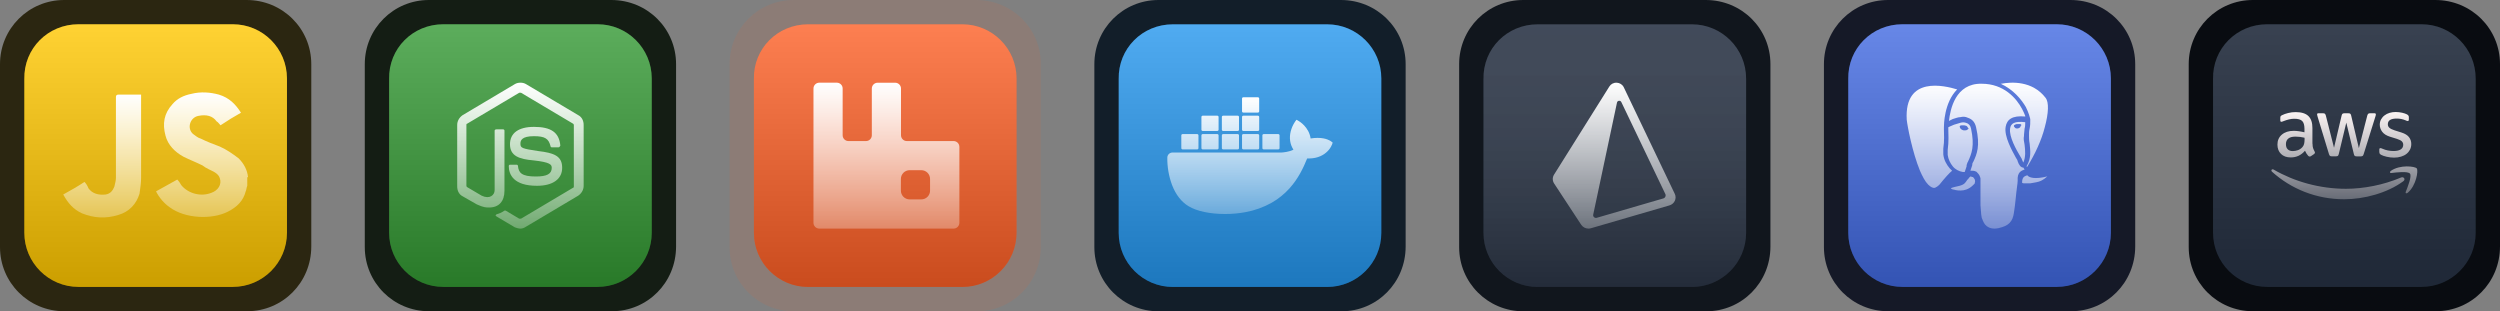
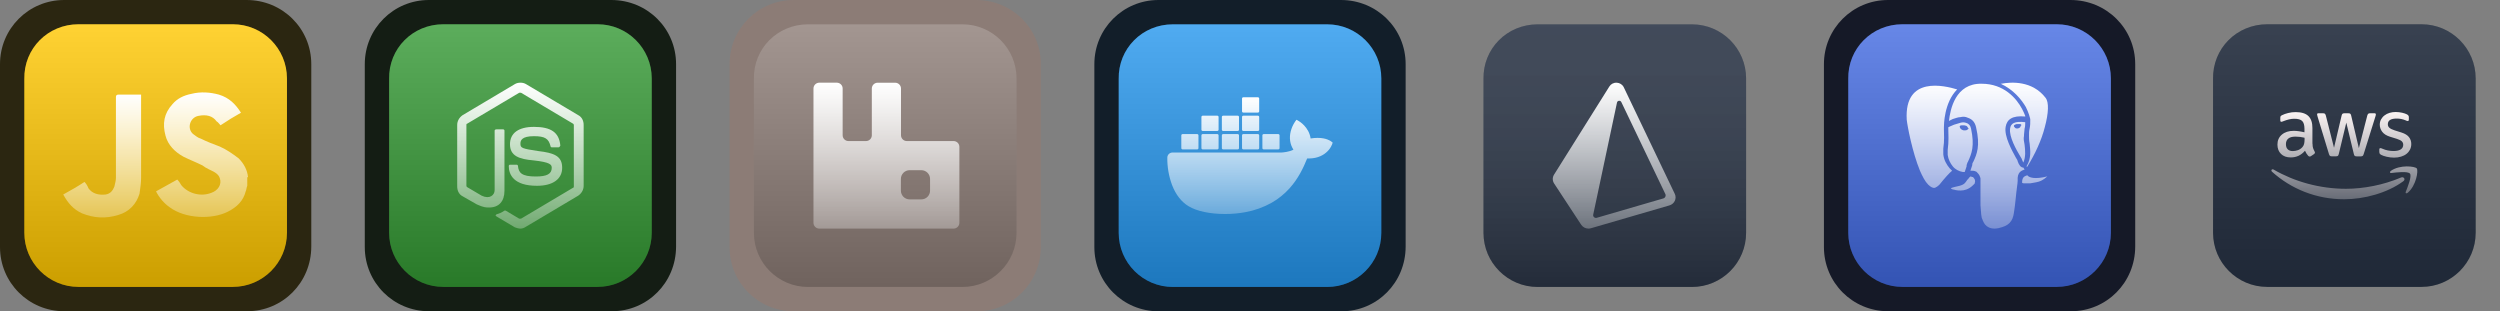
<svg xmlns="http://www.w3.org/2000/svg" width="385.5" height="48" viewBox="0 0 2056 256" fill="none" version="1.1">
  <rect x="0" y="0" width="2056" height="256" fill="#808080" stroke="none" />
  <g transform="translate(0, 0)">
    <svg width="256" height="256" viewBox="0 0 64 64" fill="none">
      <path d="M13.184 0H50.688C58.112 0 64 5.887 64 13.181V50.678C64 58.1 58.112 63.987 50.816 63.987H13.184C5.888 63.987 0 58.1 0 50.806V13.181C0 5.887 5.888 0 13.184 0Z" fill="#2B2611" />
      <path d="M16.135 4.987H47.868C54.01 4.987 59 9.978 59 16.12V47.855C59 53.997 54.01 58.987 47.868 58.987H16.135C9.993 58.987 5.002 53.997 5.002 47.855V16.248C4.874 9.978 9.865 4.987 16.135 4.987Z" fill="#FFC700" />
      <path d="M16.135 4.987H47.868C54.01 4.987 59 9.978 59 16.12V47.855C59 53.997 54.01 58.987 47.868 58.987H16.135C9.993 58.987 5.002 53.997 5.002 47.855V16.248C4.874 9.978 9.865 4.987 16.135 4.987Z" fill="url(#paint0_linear_1_1493)" />
      <path d="M50.838 36.595V38.212C50.677 38.535 50.677 39.021 50.515 39.344C50.03 41.284 48.736 42.578 46.796 43.548C43.562 45.165 38.064 45.004 34.83 42.578C33.698 41.77 32.728 40.638 32.081 39.344C33.536 38.535 34.992 37.727 36.447 36.918C36.77 37.242 37.094 37.727 37.255 38.05C38.711 39.829 41.298 40.476 43.4 39.667C44.855 39.182 45.664 37.889 45.179 36.595C45.017 36.11 44.694 35.786 44.209 35.463C43.4 34.978 42.43 34.655 41.621 34.008C40.328 33.361 39.034 32.876 37.74 32.229C35.962 31.259 34.506 29.803 34.021 27.863C33.374 25.438 33.698 23.335 35.477 21.395C36.447 20.263 37.74 19.616 39.357 19.293C41.298 18.808 43.238 18.97 45.017 19.455C47.119 20.101 48.413 21.395 49.545 23.174C48.089 23.982 46.796 24.791 45.34 25.761C45.017 25.438 44.855 25.114 44.532 24.953C43.723 23.821 42.43 23.497 40.813 23.821C39.034 24.144 38.387 26.408 39.681 27.54C40.166 27.863 40.651 28.348 41.298 28.51C42.592 29.157 43.885 29.642 45.179 30.127C46.634 30.774 47.766 31.582 49.06 32.553C50.191 33.684 50.838 34.978 51 36.433C50.677 36.433 50.838 36.595 50.838 36.595Z" fill="url(#paint1_linear_1_1493)" />
      <path d="M29.009 19.293V36.595C29.009 37.565 28.847 38.697 28.685 39.829C28.038 41.931 26.583 43.548 24.319 44.195C21.732 45.004 19.306 44.842 16.881 43.872C15.102 43.063 13.97 41.77 13 39.991C14.455 39.182 15.911 38.374 17.366 37.404C17.689 37.727 18.013 38.212 18.174 38.697C18.983 39.829 20.277 40.153 21.732 39.991C22.702 39.829 23.187 39.182 23.511 38.374C23.672 37.727 23.834 37.08 23.834 36.595V19.94C23.834 19.616 23.996 19.455 24.319 19.455H29.009V19.293Z" fill="url(#paint2_linear_1_1493)" />
      <defs>
        <linearGradient id="paint0_linear_1_1493" x1="32.001" y1="4.987" x2="32.001" y2="59.166" gradientUnits="userSpaceOnUse">
          <stop stop-color="white" stop-opacity="0.2" />
          <stop offset="0.99" stop-opacity="0.2" />
        </linearGradient>
        <linearGradient id="paint1_linear_1_1493" x1="41.54" y1="19.067" x2="41.54" y2="44.664" gradientUnits="userSpaceOnUse">
          <stop stop-color="white" />
          <stop offset="1" stop-color="white" stop-opacity="0.3" />
        </linearGradient>
        <linearGradient id="paint2_linear_1_1493" x1="21.004" y1="19.358" x2="21.004" y2="44.68" gradientUnits="userSpaceOnUse">
          <stop stop-color="white" />
          <stop offset="1" stop-color="white" stop-opacity="0.3" />
        </linearGradient>
      </defs>
    </svg>
  </g>
  <g transform="translate(300, 0)">
    <svg width="256" height="256" viewBox="0 0 64 64" fill="none">
      <path d="M13.184 0H50.688C58.112 0 64 5.887 64 13.181V50.678C64 58.1 58.112 63.987 50.816 63.987H13.184C5.888 63.987 0 58.1 0 50.806V13.181C0 5.887 5.888 0 13.184 0Z" fill="#141D14" />
      <path d="M16.135 4.987H47.868C54.01 4.987 59 9.978 59 16.12V47.855C59 53.997 54.01 58.987 47.868 58.987H16.135C9.993 58.987 5.002 53.997 5.002 47.855V16.248C4.874 9.978 9.865 4.987 16.135 4.987Z" fill="#339933" />
      <path d="M16.135 4.987H47.868C54.01 4.987 59 9.978 59 16.12V47.855C59 53.997 54.01 58.987 47.868 58.987H16.135C9.993 58.987 5.002 53.997 5.002 47.855V16.248C4.874 9.978 9.865 4.987 16.135 4.987Z" fill="url(#paint0_linear_1_1517)" />
      <path d="M32 47C31.621 47 31.243 46.873 30.864 46.745L27.204 44.577C26.699 44.322 26.951 44.194 27.078 44.067C27.835 43.812 27.961 43.812 28.718 43.302H28.971L31.748 44.96H32.126L42.854 38.583C42.981 38.583 42.981 38.456 42.981 38.328V25.703C42.981 25.576 42.854 25.448 42.854 25.448L32.126 19.072H31.748L21.019 25.448C20.893 25.448 20.893 25.576 20.893 25.703V38.201C20.893 38.328 21.019 38.456 21.019 38.456L24.049 40.241C25.689 41.006 26.699 40.114 26.699 39.093V26.851C26.699 26.724 26.825 26.596 27.078 26.596H28.466C28.592 26.596 28.718 26.724 28.718 26.851V39.221C28.718 41.389 27.582 42.664 25.563 42.664C24.932 42.664 24.427 42.664 23.039 42.027L20.136 40.369C19.379 39.986 19 39.221 19 38.328V25.703C19 24.938 19.379 24.173 20.136 23.663L30.864 17.287C31.495 16.904 32.505 16.904 33.136 17.287L43.864 23.663C44.621 24.046 45 24.811 45 25.703V38.201C45 38.966 44.621 39.731 43.864 40.241L33.136 46.617C32.757 46.873 32.379 47 32 47ZM40.583 34.503C40.583 32.08 38.942 31.442 35.66 31.059C32.252 30.549 32 30.422 32 29.529C32 28.892 32.252 27.999 34.777 27.999C37.048 27.999 37.806 28.509 38.184 30.039C38.184 30.167 38.311 30.294 38.437 30.294H39.825C39.909 30.294 39.993 30.252 40.078 30.167C40.078 30.039 40.204 30.039 40.204 29.912C39.952 27.234 38.311 26.086 34.777 26.086C31.621 26.086 29.854 27.361 29.854 29.657C29.854 32.08 31.748 32.717 34.651 32.972C38.184 33.355 38.437 33.865 38.437 34.503C38.437 35.778 37.427 36.288 35.155 36.288C32.252 36.288 31.621 35.523 31.495 34.12C31.495 33.993 31.369 33.865 31.243 33.865H29.854C29.728 33.865 29.602 33.993 29.602 34.12C29.602 35.905 30.612 38.201 35.408 38.201C38.689 38.201 40.583 36.798 40.583 34.503Z" fill="url(#paint1_linear_1_1517)" />
      <defs>
        <linearGradient id="paint0_linear_1_1517" x1="32.001" y1="4.987" x2="32.001" y2="59.166" gradientUnits="userSpaceOnUse">
          <stop stop-color="white" stop-opacity="0.2" />
          <stop offset="0.99" stop-opacity="0.2" />
        </linearGradient>
        <linearGradient id="paint1_linear_1_1517" x1="32" y1="17.185" x2="32" y2="46.885" gradientUnits="userSpaceOnUse">
          <stop stop-color="white" />
          <stop offset="1" stop-color="white" stop-opacity="0.3" />
        </linearGradient>
      </defs>
    </svg>
  </g>
  <g transform="translate(600, 0)">
    <svg width="256" height="256" viewBox="0 0 256 256" fill="none">
      <path opacity="0.1" d="M52.736 0H202.752C232.448 0 256 23.552 256 52.736V202.752C256 232.448 232.448 256 203.264 256H52.736C23.552 256 0 232.448 0 203.264V52.736C0 23.552 23.552 0 52.736 0Z" fill="#FD5F26" />
-       <path d="M64.538 20H191.471C216.039 20 236 39.962 236 64.531V191.469C236 216.038 216.039 236 191.471 236H64.538C39.971 236 20.01 216.038 20.01 191.469V65.043C19.498 39.962 39.459 20 64.538 20Z" fill="#FD5F26" />
      <path d="M64.538 20H191.471C216.039 20 236 39.962 236 64.531V191.469C236 216.038 216.039 236 191.471 236H64.538C39.971 236 20.01 216.038 20.01 191.469V65.043C19.498 39.962 39.459 20 64.538 20Z" fill="url(#paint0_linear_164_241)" />
      <path d="M184.187 116.005H145.793C145.16 116.009 144.533 115.887 143.947 115.647C143.362 115.407 142.83 115.053 142.382 114.605C141.935 114.158 141.581 113.626 141.34 113.04C141.1 112.455 140.978 111.828 140.982 111.195V72.81C140.982 72.18 140.857 71.556 140.615 70.974C140.373 70.392 140.018 69.864 139.571 69.419C139.124 68.975 138.593 68.624 138.01 68.385C137.426 68.147 136.801 68.026 136.171 68.03H121.798C121.167 68.026 120.542 68.147 119.959 68.385C119.375 68.624 118.845 68.975 118.397 69.419C117.95 69.864 117.595 70.392 117.353 70.974C117.111 71.556 116.986 72.18 116.986 72.81V111.2C116.99 111.833 116.869 112.46 116.628 113.045C116.388 113.631 116.034 114.163 115.586 114.61C115.139 115.058 114.607 115.412 114.021 115.652C113.436 115.892 112.808 116.014 112.175 116.01H97.802C97.169 116.013 96.543 115.891 95.958 115.651C95.373 115.41 94.841 115.056 94.394 114.608C93.947 114.161 93.594 113.629 93.353 113.044C93.113 112.459 92.992 111.832 92.996 111.2V72.81C93 72.177 92.878 71.55 92.638 70.965C92.397 70.379 92.043 69.847 91.596 69.4C91.148 68.953 90.616 68.598 90.031 68.358C89.445 68.118 88.818 67.996 88.185 68H73.781C73.151 68 72.527 68.125 71.945 68.367C71.363 68.609 70.834 68.964 70.39 69.411C69.945 69.858 69.594 70.388 69.355 70.972C69.117 71.555 68.996 72.18 69 72.81V183.19C68.996 183.823 69.118 184.45 69.358 185.035C69.599 185.621 69.953 186.153 70.4 186.6C70.848 187.047 71.38 187.402 71.965 187.642C72.551 187.882 73.178 188.004 73.811 188H184.187C184.82 188.004 185.448 187.882 186.033 187.642C186.619 187.402 187.151 187.047 187.598 186.6C188.046 186.153 188.4 185.621 188.64 185.035C188.881 184.45 189.002 183.823 188.998 183.19V120.9C189.015 120.26 188.902 119.623 188.667 119.027C188.432 118.431 188.08 117.888 187.631 117.431C187.182 116.974 186.646 116.612 186.054 116.366C185.463 116.12 184.828 116.001 184.187 116.005ZM164.883 156.765C164.887 157.711 164.704 158.649 164.344 159.524C163.985 160.399 163.456 161.195 162.788 161.865C162.121 162.535 161.327 163.067 160.453 163.43C159.579 163.793 158.642 163.98 157.696 163.98H148.074C147.128 163.979 146.191 163.792 145.318 163.429C144.445 163.065 143.652 162.533 142.985 161.863C142.317 161.193 141.789 160.397 141.43 159.523C141.071 158.648 140.888 157.711 140.892 156.765V147.18C140.888 146.234 141.071 145.297 141.43 144.422C141.789 143.547 142.317 142.752 142.985 142.082C143.652 141.411 144.445 140.879 145.318 140.516C146.191 140.153 147.128 139.966 148.074 139.965H157.696C158.642 139.965 159.579 140.152 160.453 140.515C161.327 140.878 162.121 141.41 162.788 142.08C163.456 142.75 163.985 143.546 164.344 144.421C164.704 145.296 164.887 146.234 164.883 147.18V156.765Z" fill="url(#paint1_linear_164_241)" />
      <defs>
        <linearGradient id="paint0_linear_164_241" x1="128.005" y1="20" x2="128.005" y2="236.717" gradientUnits="userSpaceOnUse">
          <stop stop-color="white" stop-opacity="0.2" />
          <stop offset="0.99" stop-opacity="0.2" />
        </linearGradient>
        <linearGradient id="paint1_linear_164_241" x1="129" y1="68" x2="129" y2="188" gradientUnits="userSpaceOnUse">
          <stop stop-color="white" />
          <stop offset="1" stop-color="white" stop-opacity="0.3" />
        </linearGradient>
      </defs>
    </svg>
  </g>
  <g transform="translate(900, 0)">
    <svg width="256" height="256" viewBox="0 0 256 256" fill="none">
      <path d="M52.736 0H202.752C232.448 0 256 23.552 256 52.736V202.752C256 232.448 232.448 256 203.264 256H52.736C23.552 256 0 232.448 0 203.264V52.736C0 23.552 23.552 0 52.736 0Z" fill="#121E29" />
      <path d="M64.538 20H191.471C216.039 20 236 39.962 236 64.531V191.469C236 216.038 216.039 236 191.471 236H64.538C39.971 236 20.01 216.038 20.01 191.469V65.043C19.498 39.962 39.459 20 64.538 20Z" fill="#2496ED" />
      <path d="M64.538 20H191.471C216.039 20 236 39.962 236 64.531V191.469C236 216.038 216.039 236 191.471 236H64.538C39.971 236 20.01 216.038 20.01 191.469V65.043C19.498 39.962 39.459 20 64.538 20Z" fill="url(#paint0_linear_53_316)" />
      <path d="M139.237 122.86H151.245C151.523 122.86 151.79 122.752 151.988 122.559C152.185 122.365 152.297 122.103 152.299 121.829V111.311C152.299 111.036 152.188 110.772 151.99 110.577C151.792 110.383 151.524 110.274 151.245 110.274H139.237C138.959 110.274 138.692 110.382 138.496 110.576C138.299 110.769 138.189 111.031 138.189 111.305V121.829C138.189 122.398 138.659 122.86 139.237 122.86ZM122.498 92.592H134.5C134.779 92.592 135.047 92.483 135.245 92.288C135.443 92.094 135.554 91.83 135.554 91.555V81.031C135.552 80.757 135.441 80.495 135.243 80.302C135.046 80.109 134.778 80 134.5 80H122.498C122.22 80 121.953 80.109 121.756 80.302C121.56 80.495 121.449 80.758 121.449 81.031V91.555C121.449 92.124 121.914 92.592 122.498 92.592ZM122.498 107.726H134.5C134.779 107.725 135.046 107.615 135.243 107.421C135.441 107.227 135.552 106.964 135.554 106.689V96.171C135.552 95.897 135.441 95.635 135.243 95.441C135.046 95.248 134.778 95.14 134.5 95.14H122.498C122.22 95.14 121.953 95.248 121.756 95.442C121.56 95.635 121.449 95.897 121.449 96.171V106.689C121.449 107.258 121.914 107.721 122.498 107.726ZM105.894 107.726H117.908C118.185 107.723 118.45 107.613 118.646 107.419C118.841 107.225 118.95 106.963 118.95 106.689V96.171C118.95 95.897 118.84 95.635 118.643 95.442C118.447 95.248 118.18 95.14 117.902 95.14H105.9C105.622 95.14 105.355 95.248 105.159 95.442C104.962 95.635 104.852 95.897 104.852 96.171V106.689C104.852 107.258 105.322 107.721 105.9 107.726M89.104 107.726H101.112C101.39 107.725 101.657 107.615 101.853 107.421C102.05 107.226 102.16 106.963 102.16 106.689V96.171C102.16 95.897 102.05 95.635 101.853 95.442C101.656 95.248 101.39 95.14 101.112 95.14H89.104C88.826 95.14 88.558 95.248 88.361 95.441C88.163 95.635 88.052 95.897 88.05 96.171V106.689C88.05 107.258 88.526 107.721 89.104 107.726ZM122.498 122.86H134.5C134.778 122.86 135.046 122.752 135.243 122.559C135.441 122.365 135.552 122.103 135.554 121.829V111.311C135.554 111.036 135.443 110.772 135.245 110.577C135.047 110.383 134.779 110.274 134.5 110.274H122.498C122.22 110.274 121.953 110.382 121.756 110.576C121.56 110.769 121.449 111.031 121.449 111.305V121.829C121.449 122.398 121.914 122.86 122.498 122.86ZM105.894 122.86H117.908C118.185 122.859 118.45 122.75 118.645 122.556C118.841 122.363 118.95 122.102 118.95 121.829V111.311C118.951 111.175 118.925 111.041 118.873 110.915C118.821 110.79 118.744 110.676 118.647 110.58C118.551 110.483 118.435 110.407 118.308 110.354C118.182 110.302 118.045 110.274 117.908 110.274H105.894C105.617 110.275 105.352 110.384 105.157 110.578C104.961 110.771 104.852 111.032 104.852 111.305V121.829C104.852 122.398 105.322 122.86 105.9 122.86M89.104 122.86H101.112C101.39 122.86 101.656 122.752 101.853 122.558C102.05 122.365 102.16 122.103 102.16 121.829V111.311C102.161 111.175 102.134 111.041 102.082 110.915C102.03 110.79 101.954 110.676 101.857 110.58C101.76 110.483 101.645 110.407 101.518 110.354C101.391 110.302 101.255 110.274 101.117 110.274H89.104C88.825 110.274 88.556 110.383 88.359 110.577C88.161 110.772 88.05 111.036 88.05 111.311V121.829C88.05 122.398 88.526 122.86 89.104 122.86ZM72.557 122.86H84.571C84.848 122.859 85.113 122.75 85.308 122.556C85.504 122.363 85.613 122.102 85.613 121.829V111.311C85.614 111.175 85.588 111.041 85.536 110.915C85.484 110.79 85.407 110.676 85.31 110.58C85.214 110.483 85.098 110.407 84.972 110.354C84.845 110.302 84.708 110.274 84.571 110.274H72.557C72.28 110.275 72.015 110.384 71.82 110.578C71.624 110.771 71.515 111.032 71.515 111.305V121.829C71.515 122.398 71.974 122.86 72.557 122.86ZM194.657 116.238C194.289 115.954 190.849 113.395 183.584 113.395C181.669 113.401 179.754 113.563 177.861 113.88C176.456 104.404 168.494 99.777 168.137 99.577L166.188 98.468L164.907 100.29C163.298 102.732 162.13 105.43 161.439 108.261C160.136 113.668 160.929 118.752 163.723 123.094C160.351 124.945 154.939 125.397 153.84 125.436H64.256C63.131 125.437 62.053 125.877 61.256 126.658C60.46 127.439 60.01 128.499 60.006 129.605C59.901 137.325 61.23 144.998 63.927 152.248C67.015 160.208 71.605 166.072 77.584 169.662C84.27 173.692 95.15 176 107.475 176C113.046 176.016 118.599 175.52 124.079 174.517C131.688 173.142 139.01 170.525 145.742 166.774C151.296 163.614 156.282 159.595 160.532 154.868C167.627 146.963 171.854 138.162 174.999 130.341H176.252C184.026 130.341 188.803 127.281 191.438 124.717C193.189 123.083 194.555 121.093 195.445 118.886L196 117.281L194.657 116.238Z" fill="url(#paint1_linear_53_316)" />
      <defs>
        <linearGradient id="paint0_linear_53_316" x1="128.005" y1="20" x2="128.005" y2="236.717" gradientUnits="userSpaceOnUse">
          <stop stop-color="white" stop-opacity="0.2" />
          <stop offset="0.99" stop-opacity="0.2" />
        </linearGradient>
        <linearGradient id="paint1_linear_53_316" x1="128" y1="80" x2="128" y2="176" gradientUnits="userSpaceOnUse">
          <stop stop-color="white" />
          <stop offset="1" stop-color="white" stop-opacity="0.3" />
        </linearGradient>
      </defs>
    </svg>
  </g>
  <g transform="translate(1200, 0)">
    <svg width="256" height="256" viewBox="0 0 256 256" fill="none">
-       <path d="M52.736 0H202.752C232.448 0 256 23.552 256 52.736V202.752C256 232.448 232.448 256 203.264 256H52.736C23.552 256 0 232.448 0 203.264V52.736C0 23.552 23.552 0 52.736 0Z" fill="#11161D" />
      <path d="M64.538 20H191.471C216.039 20 236 39.962 236 64.531V191.469C236 216.038 216.039 236 191.471 236H64.538C39.971 236 20.01 216.038 20.01 191.469V65.043C19.498 39.962 39.459 20 64.538 20Z" fill="#2D3748" />
      <path d="M64.538 20H191.471C216.039 20 236 39.962 236 64.531V191.469C236 216.038 216.039 236 191.471 236H64.538C39.971 236 20.01 216.038 20.01 191.469V65.043C19.498 39.962 39.459 20 64.538 20Z" fill="url(#paint0_linear_54_651)" />
      <path d="M177.338 159.424L135.393 71.782C134.341 69.591 132.146 68.146 129.658 68.012C127.106 67.865 124.819 69.077 123.528 71.138L78.037 143.635C76.628 145.894 76.656 148.681 78.117 150.913L100.354 184.806C101.68 186.829 103.976 188 106.362 188C107.039 188 107.719 187.906 108.388 187.712L172.936 168.927C174.913 168.352 176.53 166.975 177.376 165.151C178.222 163.326 178.206 161.237 177.338 159.424ZM167.946 163.183L113.179 179.121C111.506 179.608 109.902 178.184 110.254 176.524L129.819 84.331C130.185 82.607 132.607 82.333 133.371 83.929L169.598 159.619C170.281 161.047 169.501 162.731 167.946 163.183Z" fill="url(#paint1_linear_54_651)" />
      <defs>
        <linearGradient id="paint0_linear_54_651" x1="128.005" y1="20" x2="128.005" y2="236.717" gradientUnits="userSpaceOnUse">
          <stop stop-color="white" stop-opacity="0.1" />
          <stop offset="0.99" stop-opacity="0.2" />
        </linearGradient>
        <linearGradient id="paint1_linear_54_651" x1="127.5" y1="68" x2="127.5" y2="188" gradientUnits="userSpaceOnUse">
          <stop stop-color="white" />
          <stop offset="1" stop-color="white" stop-opacity="0.3" />
        </linearGradient>
      </defs>
    </svg>
  </g>
  <g transform="translate(1500, 0)">
    <svg width="256" height="256" viewBox="0 0 64 64" fill="none">
      <path d="M13.184 0H50.688C58.112 0 64 5.887 64 13.181V50.678C64 58.1 58.112 63.987 50.816 63.987H13.184C5.888 63.987 0 58.1 0 50.806V13.181C0 5.887 5.888 0 13.184 0Z" fill="#151927" />
      <path d="M16.135 4.987H47.868C54.01 4.987 59 9.978 59 16.12V47.855C59 53.997 54.01 58.987 47.868 58.987H16.135C9.993 58.987 5.002 53.997 5.002 47.855V16.248C4.874 9.978 9.865 4.987 16.135 4.987Z" fill="#4169E1" />
      <path d="M16.135 4.987H47.868C54.01 4.987 59 9.978 59 16.12V47.855C59 53.997 54.01 58.987 47.868 58.987H16.135C9.993 58.987 5.002 53.997 5.002 47.855V16.248C4.874 9.978 9.865 4.987 16.135 4.987Z" fill="url(#paint0_linear_1_1607)" />
      <path d="M45.535 20.068C42.814 16.569 38.537 16.828 36.463 17.217H36.334C38.926 18.384 40.611 20.457 41.518 22.012C41.777 22.531 42.036 23.179 42.166 23.567C42.295 24.086 42.425 24.345 42.425 24.604C42.425 25.252 42.425 25.771 42.295 26.419C42.166 26.937 42.166 27.326 42.166 27.844C42.166 28.363 42.166 28.881 42.295 29.529C42.425 30.955 42.684 32.51 41.647 34.195L41.777 34.324C43.462 31.603 44.758 28.752 45.406 26.16C46.183 23.308 46.313 20.976 45.535 20.068ZM41.129 27.974C41.129 27.326 41.259 26.808 41.259 26.419C41.388 26.03 41.388 25.512 41.388 25.123C39.185 24.864 38.407 25.382 38.278 26.419C38.019 28.104 39.574 30.825 40.351 32.121C40.611 32.51 40.74 32.769 40.74 32.899C40.87 33.028 40.87 33.288 40.999 33.417C41.518 32.251 41.388 30.955 41.259 29.788C41.129 29.14 40.999 28.492 41.129 27.974ZM40.351 26.16C40.222 26.289 39.963 26.419 39.833 26.419C39.574 26.419 39.444 26.419 39.315 26.289C39.185 26.16 39.055 26.03 39.055 25.9C39.055 25.771 39.185 25.641 39.315 25.641C39.444 25.512 39.574 25.512 39.833 25.512H40.351C40.481 25.512 40.611 25.641 40.611 25.771C40.481 25.771 40.481 25.9 40.351 26.16Z" fill="url(#paint1_linear_1_1607)" />
      <path d="M31.02 36.916C30.89 36.657 30.761 36.528 30.631 36.398H30.502C30.372 36.398 30.242 36.268 30.242 36.268C30.113 36.268 29.983 36.398 29.854 36.528C29.724 36.787 29.465 36.916 29.335 37.176C28.817 37.953 28.558 38.083 26.743 38.472C26.355 38.601 26.225 38.601 26.095 38.731C26.225 38.86 26.484 38.99 26.743 38.99C27.132 39.12 27.91 39.249 28.687 39.12C29.465 38.99 30.242 38.601 31.02 37.694V37.564C31.15 37.305 31.02 37.046 31.02 36.916ZM39.833 33.158C39.833 33.028 39.703 32.769 39.444 32.38C38.667 30.955 36.982 27.974 37.371 26.03C37.63 24.604 38.667 23.697 41.388 23.956V23.827C41.259 23.438 40.999 22.919 40.74 22.401C39.574 20.198 36.982 17.217 32.446 17.217C27.003 17.087 25.966 22.531 25.706 24.863C25.966 24.734 26.225 24.604 26.484 24.475C27.003 24.345 27.521 24.086 28.039 24.086C28.558 23.956 29.076 23.956 29.595 24.215C30.372 24.475 31.02 24.993 31.279 26.16C32.187 30.048 31.409 31.732 30.761 33.158C30.631 33.417 30.502 33.547 30.502 33.806V33.936C30.372 34.324 30.242 34.713 30.113 35.102H30.372C30.631 35.102 30.89 35.102 31.15 35.232C31.279 35.232 31.409 35.361 31.409 35.361C31.668 35.62 31.927 35.88 32.057 36.268C32.057 36.398 32.187 36.528 32.187 36.657V42.23C32.316 43.656 32.316 44.693 32.575 45.081C32.705 45.47 32.964 46.118 33.483 46.507C34.001 46.896 34.779 47.155 35.945 46.896C36.982 46.636 37.63 46.377 38.148 45.859C38.667 45.34 38.926 44.693 39.055 43.785C39.185 43.137 39.315 41.841 39.444 40.675C39.574 39.12 39.833 37.694 39.833 37.176C39.703 35.361 40.611 35.102 41.259 34.843C41.129 34.713 41.129 34.584 40.999 34.454C40.481 34.454 40.092 33.936 39.833 33.158ZM25.836 34.584C25.188 33.806 24.67 32.899 24.54 31.732V30.566C24.799 28.881 24.67 27.456 24.67 26.678V26.16C24.67 25.771 24.67 21.105 27.391 18.384C24.799 17.606 16.505 15.532 17.023 24.604C17.153 25.9 18.19 31.344 19.745 35.102C20.263 36.268 20.782 37.305 21.43 37.953C21.948 38.472 22.466 38.731 22.855 38.601C23.114 38.472 23.374 38.342 23.762 37.953C24.799 36.657 25.836 35.491 26.355 35.102C26.095 34.843 25.966 34.713 25.836 34.584ZM30.242 26.419C30.113 25.771 29.724 25.382 29.206 25.252C28.817 25.123 28.428 25.123 28.039 25.252C27.651 25.382 27.132 25.512 26.743 25.641C26.095 25.9 25.577 26.16 25.577 26.16V26.678C25.577 27.456 25.706 29.011 25.447 30.825V31.862C25.577 32.769 25.966 33.547 26.484 34.195C27.003 34.843 27.78 35.232 28.558 35.361H28.947C29.076 34.972 29.206 34.584 29.335 34.195V33.936C29.465 33.676 29.465 33.417 29.595 33.288C30.372 31.603 31.02 30.048 30.242 26.419ZM29.465 26.678C29.335 26.808 29.076 26.808 28.817 26.808C28.558 26.808 28.428 26.678 28.169 26.548C28.039 26.419 27.91 26.16 27.91 26.03C27.91 25.9 28.039 25.771 28.299 25.771H28.817C29.076 25.771 29.206 25.9 29.335 25.9C29.465 26.03 29.595 26.16 29.595 26.289C29.854 26.289 29.724 26.548 29.465 26.678Z" fill="url(#paint2_linear_1_1607)" />
      <path d="M45.924 36.268C45.665 36.528 45.147 36.916 44.628 37.176C44.11 37.435 43.203 37.564 42.425 37.694H41.129C40.87 37.694 40.74 37.564 40.74 37.564C40.74 36.398 41.259 36.268 41.518 36.139C41.604 36.139 41.691 36.096 41.777 36.009C42.166 36.528 43.332 36.916 45.924 36.268Z" fill="url(#paint3_linear_1_1607)" />
      <defs>
        <linearGradient id="paint0_linear_1_1607" x1="32.001" y1="4.987" x2="32.001" y2="59.166" gradientUnits="userSpaceOnUse">
          <stop stop-color="white" stop-opacity="0.2" />
          <stop offset="0.99" stop-opacity="0.2" />
        </linearGradient>
        <linearGradient id="paint1_linear_1_1607" x1="41.194" y1="16.789" x2="41.194" y2="47.738" gradientUnits="userSpaceOnUse">
          <stop stop-color="white" />
          <stop offset="1" stop-color="white" stop-opacity="0.3" />
        </linearGradient>
        <linearGradient id="paint2_linear_1_1607" x1="29.193" y1="16.984" x2="29.193" y2="46.986" gradientUnits="userSpaceOnUse">
          <stop stop-color="white" />
          <stop offset="1" stop-color="white" stop-opacity="0.3" />
        </linearGradient>
        <linearGradient id="paint3_linear_1_1607" x1="43.332" y1="17.334" x2="43.332" y2="47.686" gradientUnits="userSpaceOnUse">
          <stop stop-color="white" />
          <stop offset="1" stop-color="white" stop-opacity="0.3" />
        </linearGradient>
      </defs>
    </svg>
  </g>
  <g transform="translate(1800, 0)">
    <svg width="256" height="256" viewBox="0 0 64 64" fill="none">
-       <path d="M13.184 0H50.688C58.112 0 64 5.887 64 13.181V50.678C64 58.1 58.112 63.987 50.816 63.987H13.184C5.888 63.987 0 58.1 0 50.806V13.181C0 5.887 5.888 0 13.184 0Z" fill="#090C11" />
      <path d="M16.135 4.987H47.868C54.01 4.987 59 9.978 59 16.12V47.855C59 53.997 54.01 58.987 47.868 58.987H16.135C9.993 58.987 5.002 53.997 5.002 47.855V16.248C4.874 9.978 9.865 4.987 16.135 4.987Z" fill="#222D3D" />
      <path d="M16.135 4.987H47.868C54.01 4.987 59 9.978 59 16.12V47.855C59 53.997 54.01 58.987 47.868 58.987H16.135C9.993 58.987 5.002 53.997 5.002 47.855V16.248C4.874 9.978 9.865 4.987 16.135 4.987Z" fill="url(#paint0_linear_1_1830)" fill-opacity="0.5" />
      <g clip-path="url(#clip0_1_1830)">
        <path d="M25.454 29.545C25.454 29.915 25.494 30.214 25.564 30.433C25.644 30.652 25.744 30.892 25.884 31.152C25.934 31.231 25.954 31.311 25.954 31.381C25.954 31.481 25.894 31.581 25.764 31.681L25.135 32.1C25.059 32.155 24.969 32.186 24.875 32.19C24.775 32.19 24.675 32.14 24.576 32.05C24.442 31.906 24.322 31.749 24.218 31.581C24.106 31.39 24.002 31.193 23.907 30.992C23.13 31.91 22.151 32.369 20.974 32.369C20.136 32.369 19.468 32.13 18.979 31.651C18.49 31.171 18.241 30.534 18.241 29.735C18.241 28.887 18.54 28.198 19.149 27.68C19.758 27.161 20.565 26.901 21.593 26.901C21.933 26.901 22.281 26.931 22.65 26.981C23.02 27.031 23.4 27.111 23.797 27.201V26.473C23.797 25.714 23.639 25.185 23.329 24.876C23.01 24.566 22.471 24.418 21.704 24.418C21.354 24.418 20.994 24.456 20.625 24.546C20.256 24.636 19.896 24.746 19.547 24.886C19.434 24.937 19.317 24.981 19.198 25.016C19.146 25.033 19.093 25.043 19.039 25.045C18.899 25.045 18.829 24.945 18.829 24.736V24.247C18.829 24.087 18.849 23.968 18.899 23.898C18.974 23.807 19.07 23.735 19.179 23.689C19.527 23.509 19.946 23.359 20.435 23.239C20.944 23.108 21.467 23.045 21.992 23.05C23.18 23.05 24.047 23.32 24.606 23.859C25.155 24.396 25.434 25.215 25.434 26.312V29.545H25.454ZM21.404 31.062C21.733 31.062 22.071 31.003 22.431 30.883C22.79 30.762 23.11 30.544 23.379 30.245C23.539 30.055 23.659 29.845 23.719 29.605C23.777 29.366 23.819 29.076 23.819 28.738V28.319C23.516 28.245 23.209 28.188 22.9 28.149C22.589 28.109 22.276 28.089 21.962 28.089C21.294 28.089 20.805 28.219 20.475 28.489C20.146 28.758 19.988 29.136 19.988 29.635C19.988 30.104 20.106 30.454 20.356 30.692C20.595 30.942 20.944 31.062 21.404 31.062ZM29.416 32.14C29.236 32.14 29.116 32.11 29.036 32.04C28.956 31.98 28.886 31.84 28.826 31.651L26.483 23.938C26.437 23.808 26.407 23.674 26.392 23.538C26.392 23.378 26.473 23.288 26.631 23.288H27.61C27.799 23.288 27.929 23.319 27.997 23.387C28.079 23.448 28.139 23.587 28.198 23.777L29.875 30.383L31.431 23.777C31.481 23.578 31.541 23.448 31.62 23.387C31.74 23.314 31.88 23.279 32.02 23.288H32.818C33.008 23.288 33.138 23.319 33.218 23.387C33.296 23.448 33.367 23.587 33.406 23.777L34.983 30.462L36.709 23.777C36.769 23.578 36.839 23.448 36.909 23.387C37.025 23.314 37.161 23.279 37.297 23.288H38.226C38.385 23.288 38.476 23.369 38.476 23.538C38.476 23.587 38.465 23.637 38.455 23.698C38.439 23.783 38.416 23.866 38.385 23.948L35.981 31.66C35.921 31.86 35.851 31.989 35.771 32.049C35.659 32.121 35.526 32.156 35.392 32.149H34.534C34.345 32.149 34.215 32.119 34.134 32.049C34.055 31.979 33.985 31.849 33.946 31.649L32.399 25.214L30.861 31.639C30.811 31.839 30.753 31.969 30.674 32.039C30.593 32.109 30.453 32.139 30.274 32.139L29.416 32.14ZM42.236 32.409C41.718 32.409 41.199 32.349 40.7 32.23C40.201 32.11 39.812 31.98 39.553 31.83C39.392 31.741 39.284 31.641 39.244 31.551C39.205 31.463 39.184 31.368 39.184 31.271V30.762C39.184 30.554 39.264 30.454 39.413 30.454C39.472 30.454 39.532 30.464 39.593 30.484C39.653 30.504 39.742 30.544 39.843 30.584C40.181 30.734 40.55 30.852 40.94 30.933C41.339 31.012 41.727 31.052 42.127 31.052C42.755 31.052 43.245 30.942 43.584 30.723C43.746 30.624 43.88 30.485 43.971 30.319C44.062 30.152 44.107 29.965 44.102 29.775C44.106 29.646 44.084 29.519 44.038 29.399C43.992 29.279 43.923 29.169 43.834 29.076C43.654 28.887 43.314 28.718 42.825 28.558L41.379 28.108C40.65 27.879 40.111 27.54 39.782 27.091C39.461 26.677 39.285 26.168 39.282 25.644C39.282 25.225 39.374 24.856 39.553 24.536C39.733 24.218 39.971 23.938 40.271 23.719C40.571 23.489 40.909 23.319 41.309 23.2C41.709 23.08 42.127 23.03 42.566 23.03C42.785 23.03 43.015 23.04 43.235 23.07C43.464 23.1 43.672 23.14 43.883 23.18C44.083 23.23 44.273 23.28 44.451 23.339C44.631 23.399 44.771 23.459 44.871 23.519C44.989 23.578 45.092 23.664 45.171 23.769C45.236 23.866 45.267 23.981 45.26 24.098V24.566C45.26 24.776 45.18 24.886 45.03 24.886C44.897 24.871 44.769 24.83 44.651 24.766C44.048 24.5 43.395 24.367 42.736 24.378C42.167 24.378 41.718 24.466 41.409 24.656C41.099 24.846 40.94 25.135 40.94 25.544C40.94 25.824 41.04 26.064 41.24 26.253C41.439 26.442 41.807 26.633 42.336 26.802L43.754 27.25C44.471 27.48 44.991 27.8 45.3 28.209C45.609 28.617 45.759 29.086 45.759 29.605C45.759 30.034 45.669 30.424 45.5 30.762C45.32 31.102 45.08 31.401 44.771 31.641C44.461 31.891 44.093 32.07 43.664 32.2C43.214 32.339 42.746 32.409 42.236 32.409ZM44.123 37.259C40.84 39.684 36.07 40.97 31.97 40.97C26.223 40.97 21.045 38.845 17.133 35.312C16.824 35.034 17.102 34.654 17.473 34.874C21.703 37.328 26.921 38.815 32.319 38.815C35.961 38.815 39.961 38.056 43.644 36.5C44.193 36.25 44.661 36.859 44.123 37.259ZM45.49 35.701C45.07 35.164 42.715 35.443 41.648 35.572C41.329 35.612 41.279 35.333 41.569 35.123C43.444 33.806 46.528 34.185 46.886 34.624C47.245 35.074 46.786 38.156 45.03 39.633C44.761 39.862 44.501 39.742 44.621 39.444C45.021 38.456 45.909 36.231 45.49 35.701Z" fill="url(#paint1_linear_1_1830)" />
      </g>
      <defs>
        <linearGradient id="paint0_linear_1_1830" x1="32.001" y1="4.987" x2="32.001" y2="59.166" gradientUnits="userSpaceOnUse">
          <stop stop-color="white" stop-opacity="0.2" />
          <stop offset="0.99" stop-opacity="0.2" />
        </linearGradient>
        <linearGradient id="paint1_linear_1_1830" x1="32" y1="23.03" x2="32" y2="40.97" gradientUnits="userSpaceOnUse">
          <stop stop-color="#FBF4F4" />
          <stop offset="1" stop-color="#FBF4F4" stop-opacity="0.3" />
        </linearGradient>
        <clipPath id="clip0_1_1830">
          <rect width="30" height="30" fill="white" transform="translate(17 17)" />
        </clipPath>
      </defs>
    </svg>
  </g>
</svg>